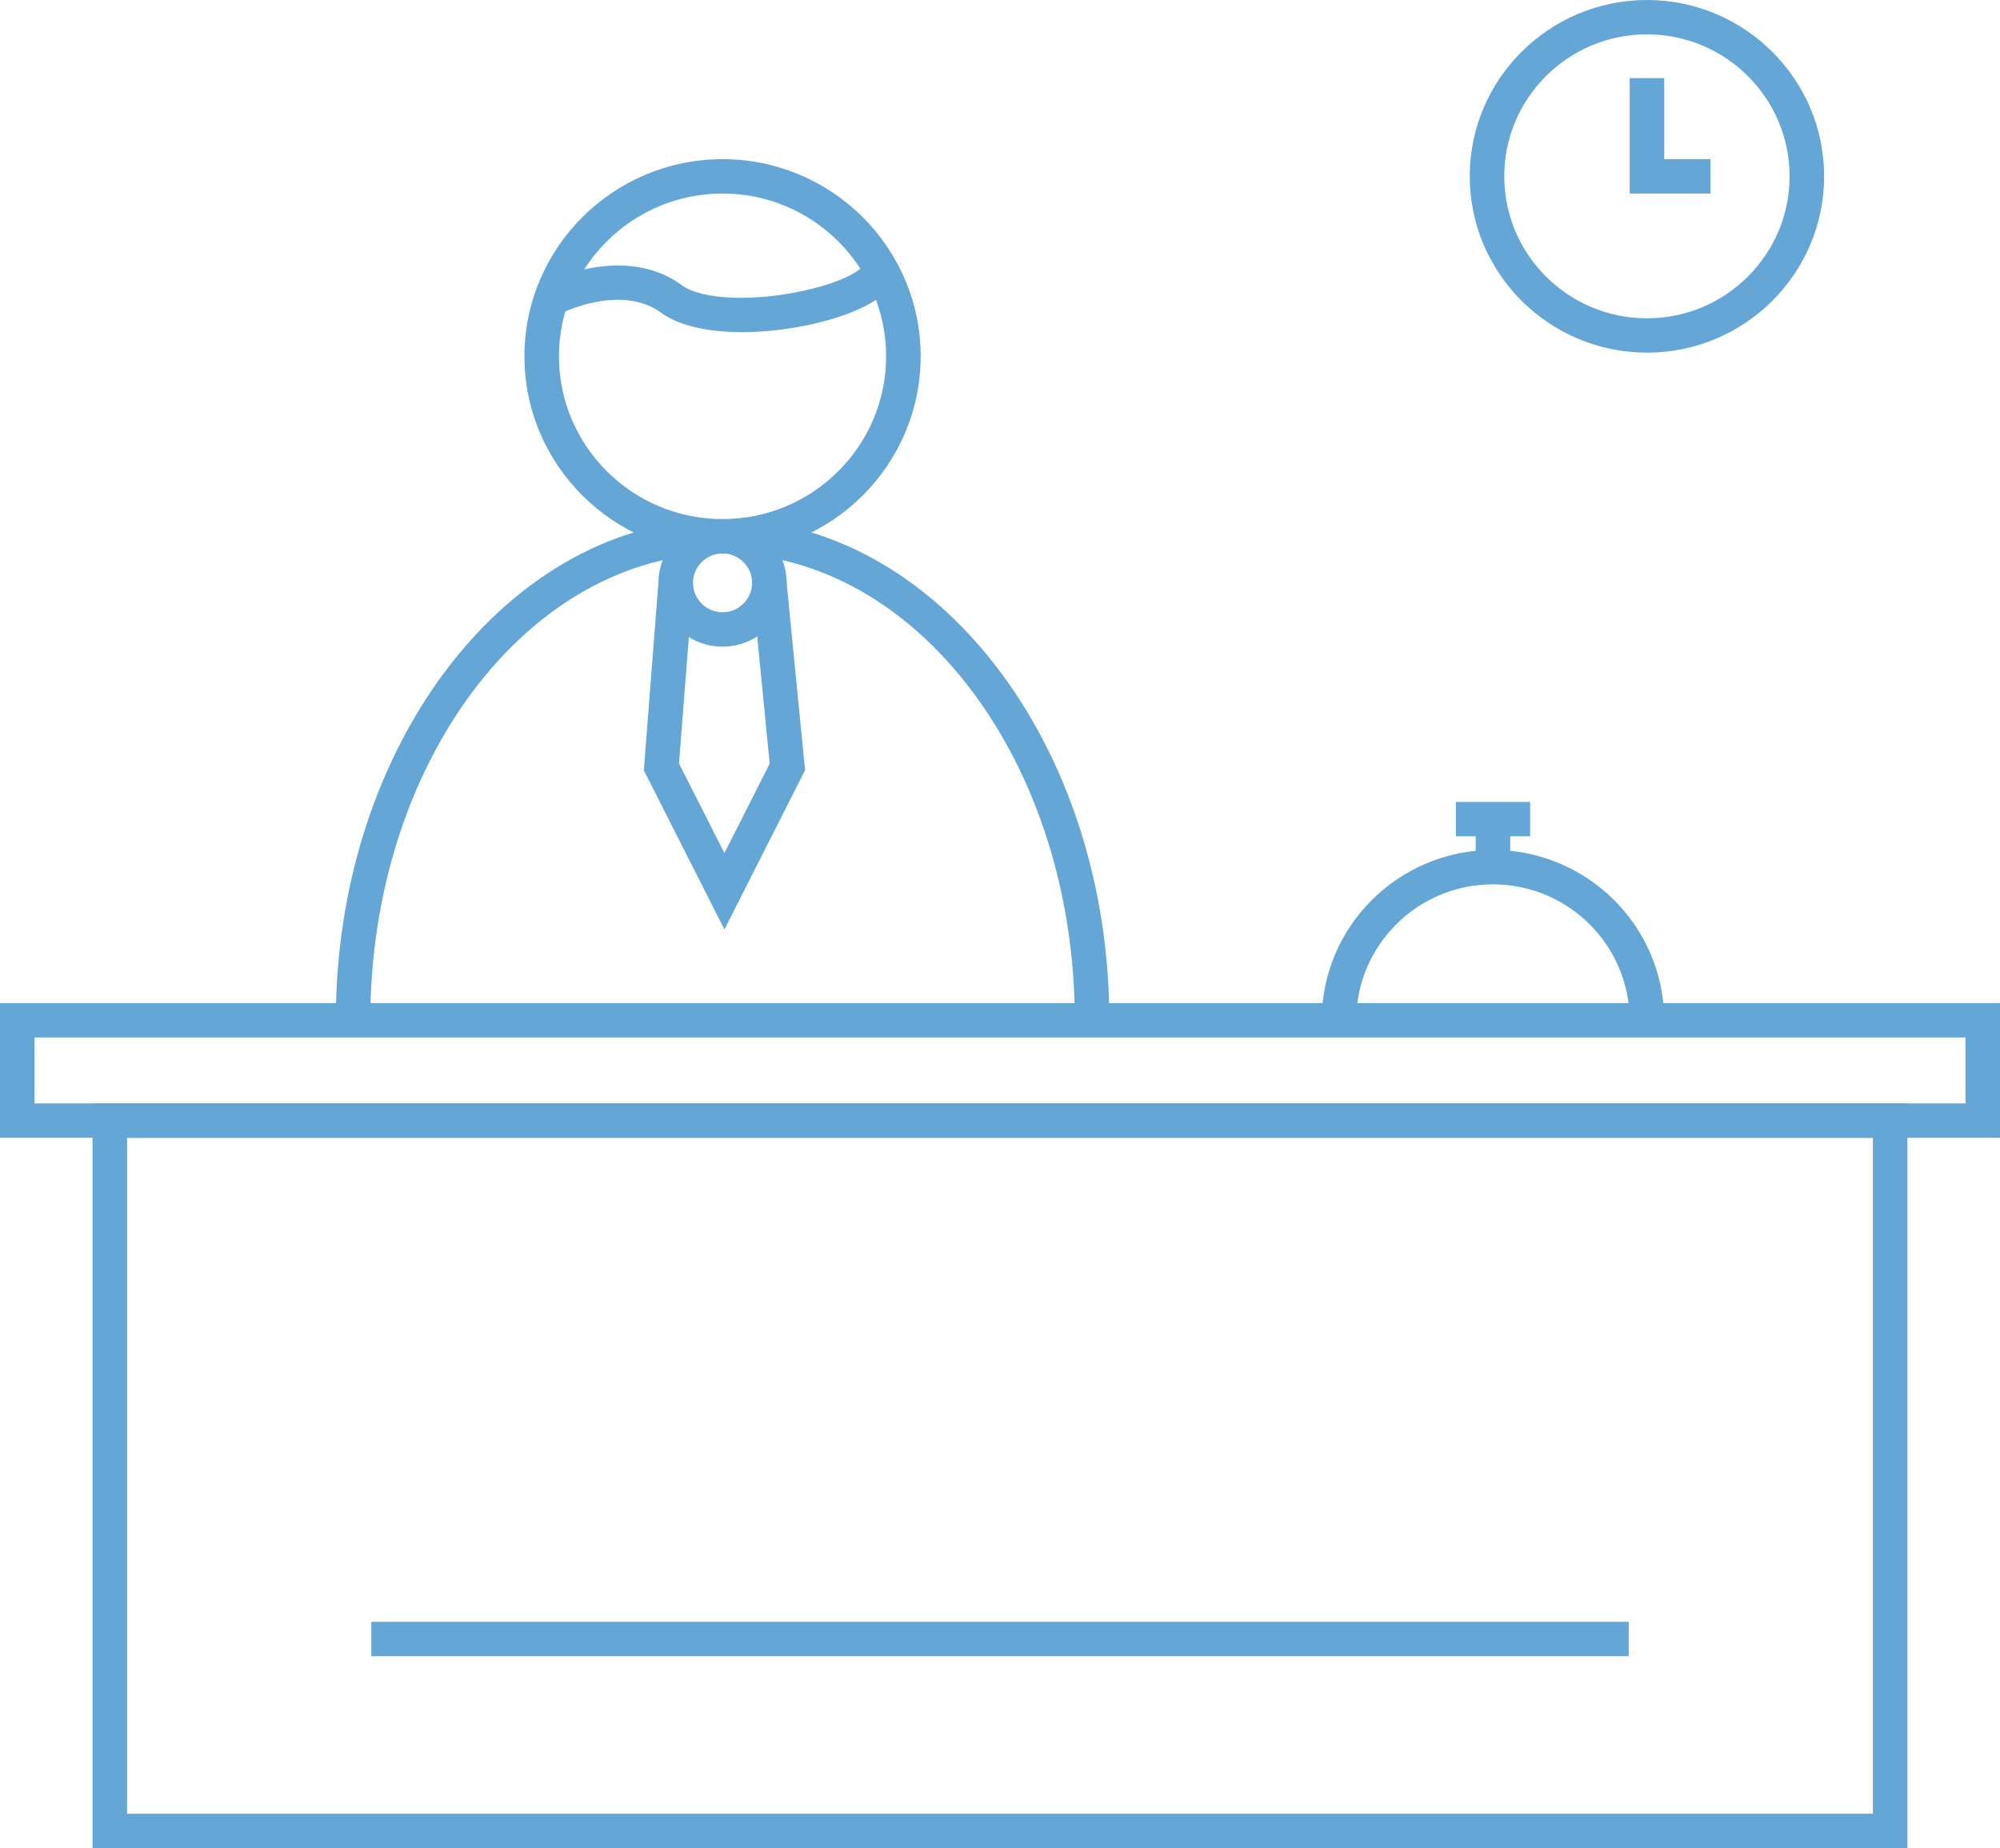
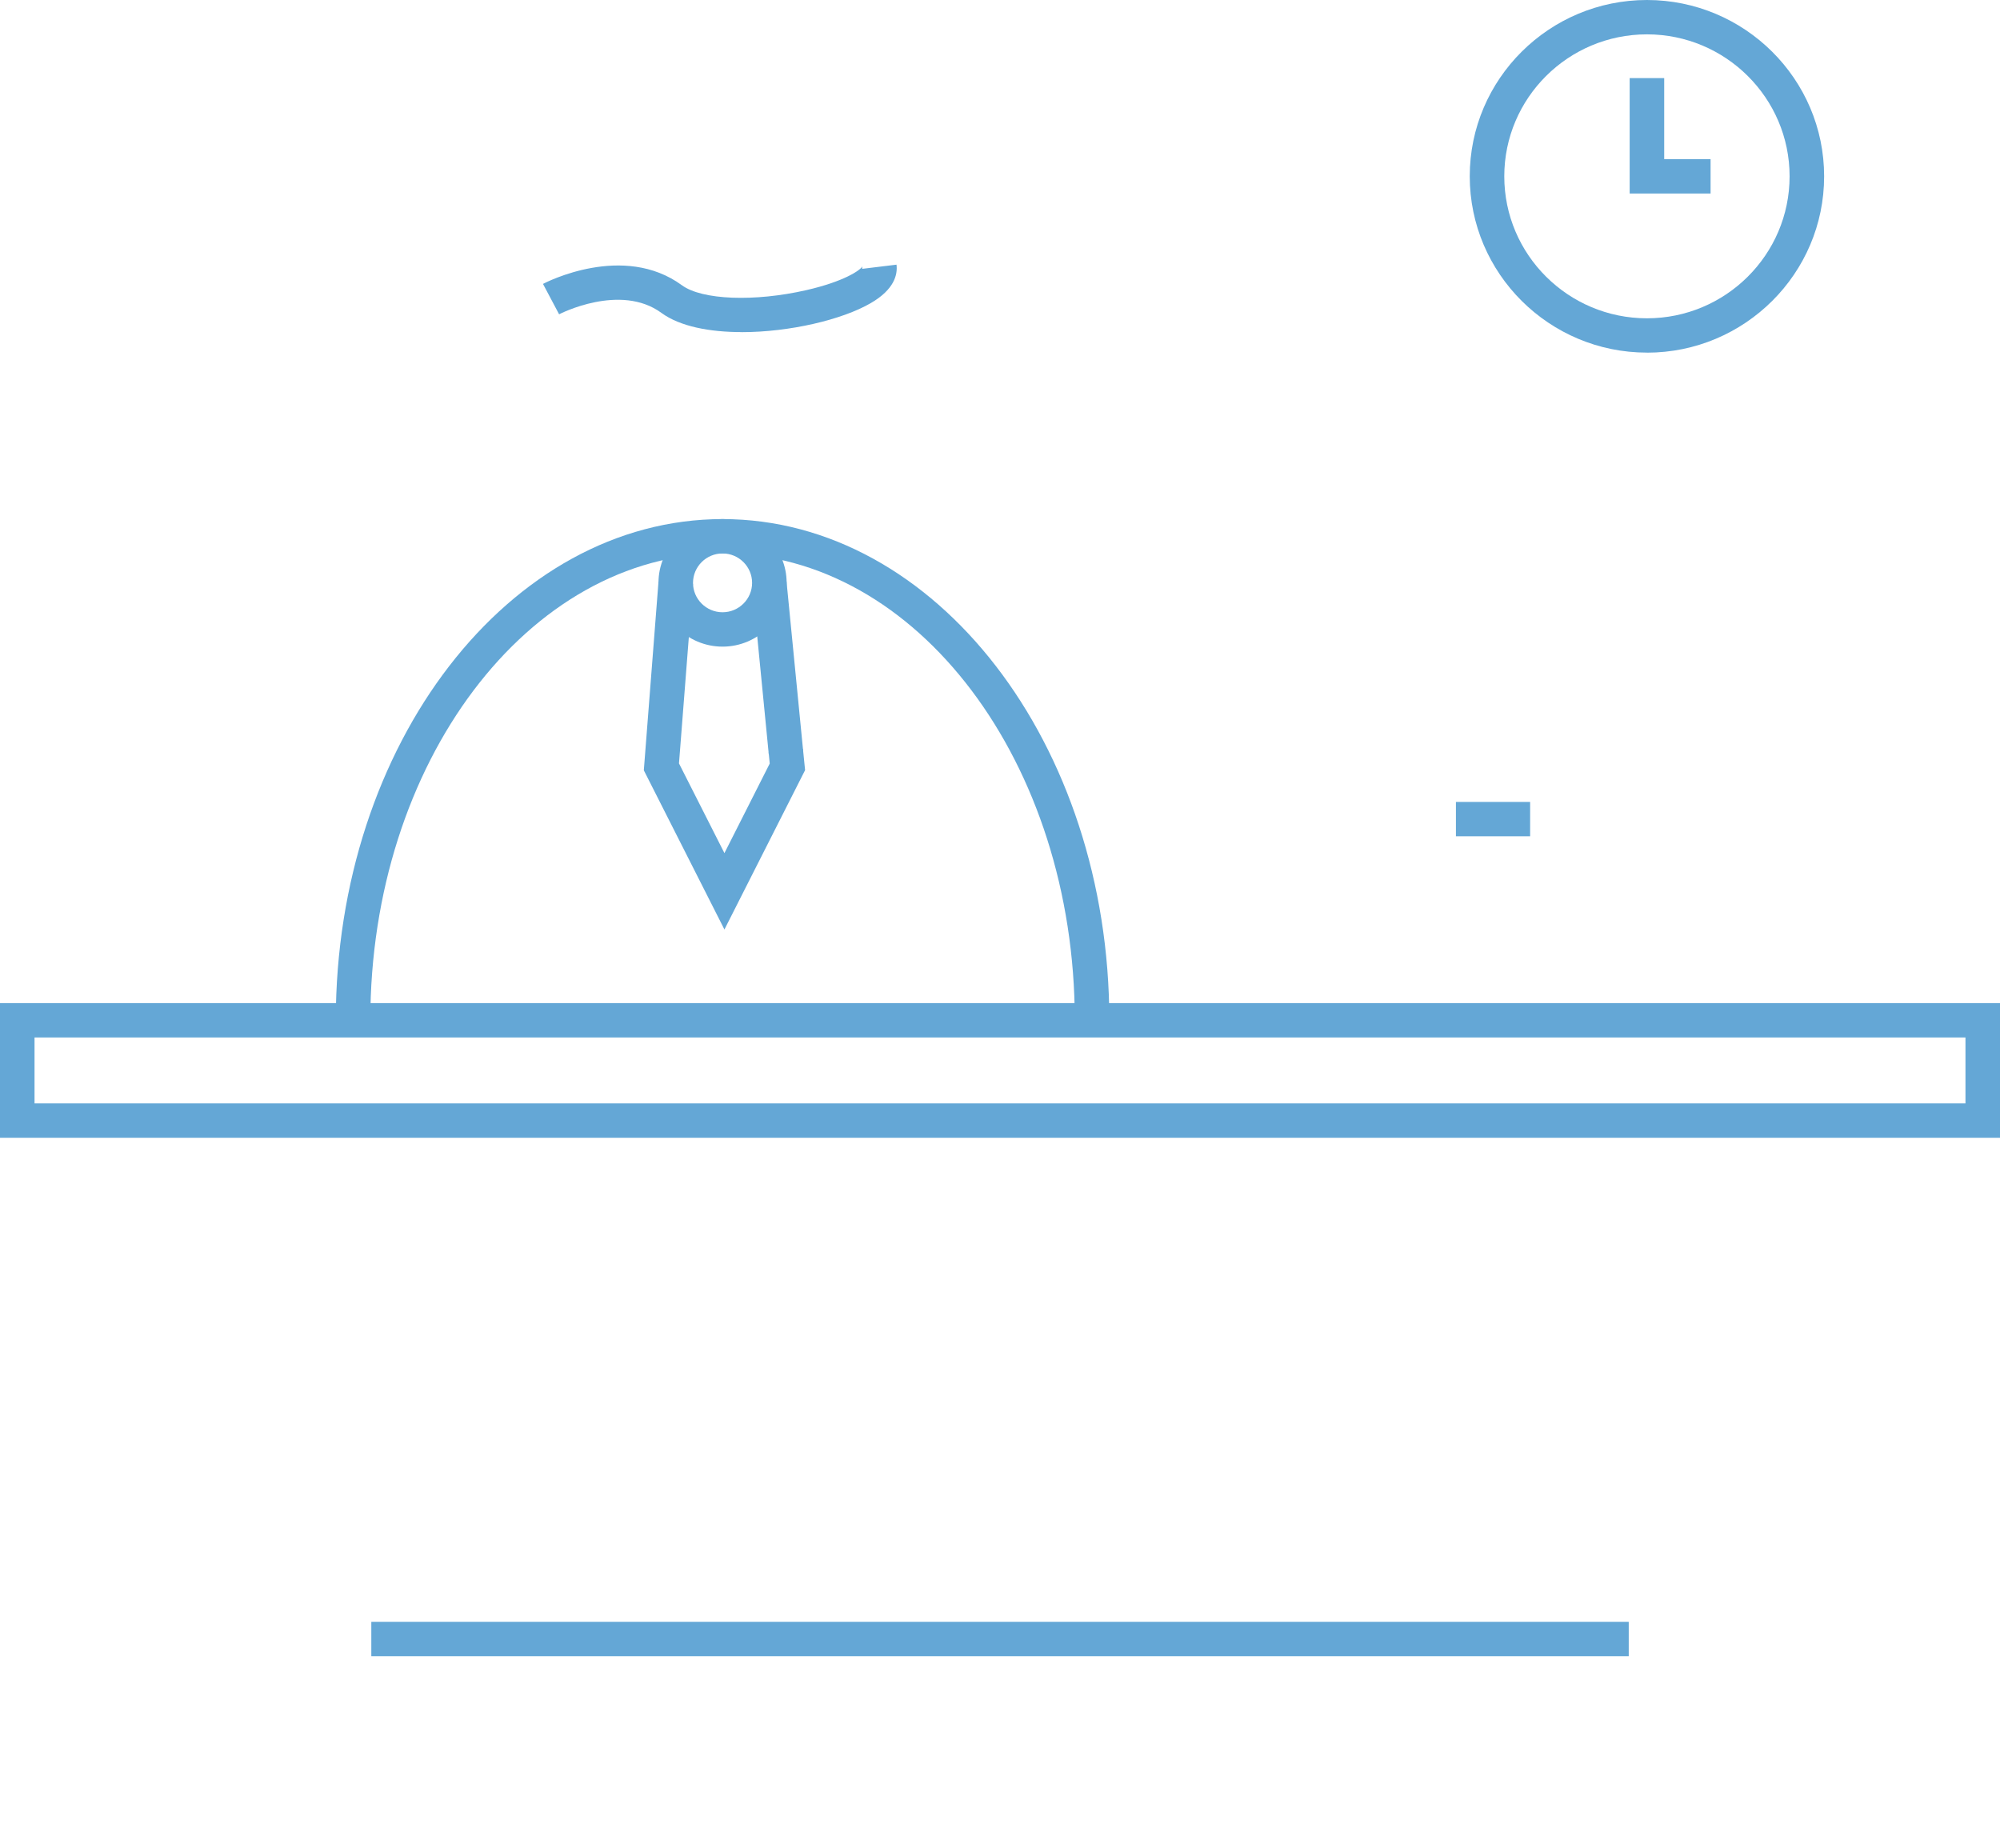
<svg xmlns="http://www.w3.org/2000/svg" width="79" height="73" viewBox="0 0 79 73" fill="none">
  <g clip-path="url(#clip0_666_50552)">
-     <path d="M75.344 73H3.655V43.586H75.344V73ZM5.019 71.642H73.98V44.943H5.019V71.642Z" fill="#64A7D6" />
    <path d="M79 44.942H0V39.623H79V44.942ZM1.364 43.584H77.636V40.98H1.364V43.584Z" fill="#64A7D6" />
-     <path d="M65.735 40.305H64.371C64.371 37.342 61.949 34.932 58.972 34.932C55.994 34.932 53.572 37.342 53.572 40.305H52.208C52.208 36.593 55.242 33.574 58.972 33.574C62.701 33.574 65.735 36.593 65.735 40.305Z" fill="#64A7D6" />
-     <path d="M59.654 32.353H58.29V34.252H59.654V32.353Z" fill="#64A7D6" />
    <path d="M60.44 31.676H57.509V33.033H60.44V31.676Z" fill="#64A7D6" />
    <path d="M43.818 40.304H42.454C42.454 30.135 36.212 21.861 28.541 21.861C20.869 21.861 14.628 30.135 14.628 40.304H13.264C13.264 29.387 20.117 20.504 28.541 20.504C36.965 20.504 43.818 29.387 43.818 40.304Z" fill="#64A7D6" />
-     <path d="M28.54 21.862C24.224 21.862 20.715 18.367 20.715 14.074C20.715 9.781 24.226 6.287 28.54 6.287C32.855 6.287 36.366 9.781 36.366 14.074C36.366 18.367 32.855 21.862 28.54 21.862ZM28.54 7.644C24.976 7.644 22.079 10.53 22.079 14.074C22.079 17.619 24.978 20.504 28.54 20.504C32.102 20.504 35.002 17.619 35.002 14.074C35.002 10.53 32.102 7.644 28.54 7.644Z" fill="#64A7D6" />
-     <path d="M29.299 13.118C28.035 13.118 26.861 12.897 26.127 12.36C24.5 11.168 22.109 12.401 22.085 12.415L21.448 11.214C21.577 11.146 24.628 9.578 26.936 11.268C27.73 11.85 29.8 11.93 31.856 11.459C33.331 11.121 33.984 10.677 34.069 10.514C34.063 10.524 34.05 10.565 34.058 10.619L35.412 10.454C35.461 10.85 35.324 11.433 34.397 11.972C33.264 12.632 31.18 13.12 29.297 13.12L29.299 13.118Z" fill="#64A7D6" />
+     <path d="M29.299 13.118C28.035 13.118 26.861 12.897 26.127 12.36C24.5 11.168 22.109 12.401 22.085 12.415L21.448 11.214C21.577 11.146 24.628 9.578 26.936 11.268C27.73 11.85 29.8 11.93 31.856 11.459C33.331 11.121 33.984 10.677 34.069 10.514C34.063 10.524 34.05 10.565 34.058 10.619L35.412 10.454C35.461 10.85 35.324 11.433 34.397 11.972C33.264 12.632 31.18 13.12 29.297 13.12Z" fill="#64A7D6" />
    <path d="M28.541 25.542C27.146 25.542 26.01 24.411 26.01 23.023C26.01 21.634 27.146 20.504 28.541 20.504C29.936 20.504 31.072 21.634 31.072 23.023C31.072 24.411 29.936 25.542 28.541 25.542ZM28.541 21.861C27.898 21.861 27.374 22.383 27.374 23.023C27.374 23.663 27.898 24.184 28.541 24.184C29.184 24.184 29.708 23.663 29.708 23.023C29.708 22.383 29.184 21.861 28.541 21.861Z" fill="#64A7D6" />
    <path d="M31.067 22.959L29.71 23.091L30.366 29.79L31.724 29.658L31.067 22.959Z" fill="#64A7D6" />
    <path d="M28.615 36.715L25.431 30.427L26.011 22.971L27.372 23.076L26.82 30.155L28.615 33.698L30.404 30.161L30.361 29.715L31.717 29.583L31.801 30.421L28.615 36.715Z" fill="#64A7D6" />
    <path d="M64.335 64.062H14.667V65.42H64.335V64.062Z" fill="#64A7D6" />
    <path d="M65.054 13.928C61.196 13.928 58.055 10.805 58.055 6.963C58.055 3.122 61.196 0 65.054 0C68.912 0 72.053 3.124 72.053 6.965C72.053 10.806 68.914 13.93 65.054 13.93V13.928ZM65.054 1.357C61.946 1.357 59.419 3.872 59.419 6.965C59.419 10.058 61.946 12.573 65.054 12.573C68.162 12.573 70.689 10.058 70.689 6.965C70.689 3.872 68.162 1.357 65.054 1.357Z" fill="#64A7D6" />
    <path d="M67.568 7.644H64.372V3.085H65.736V6.286H67.568V7.644Z" fill="#64A7D6" />
  </g>
  <defs>
    <clipPath id="clip0_666_50552">
      <rect width="79" height="73" fill="white" />
    </clipPath>
  </defs>
</svg>